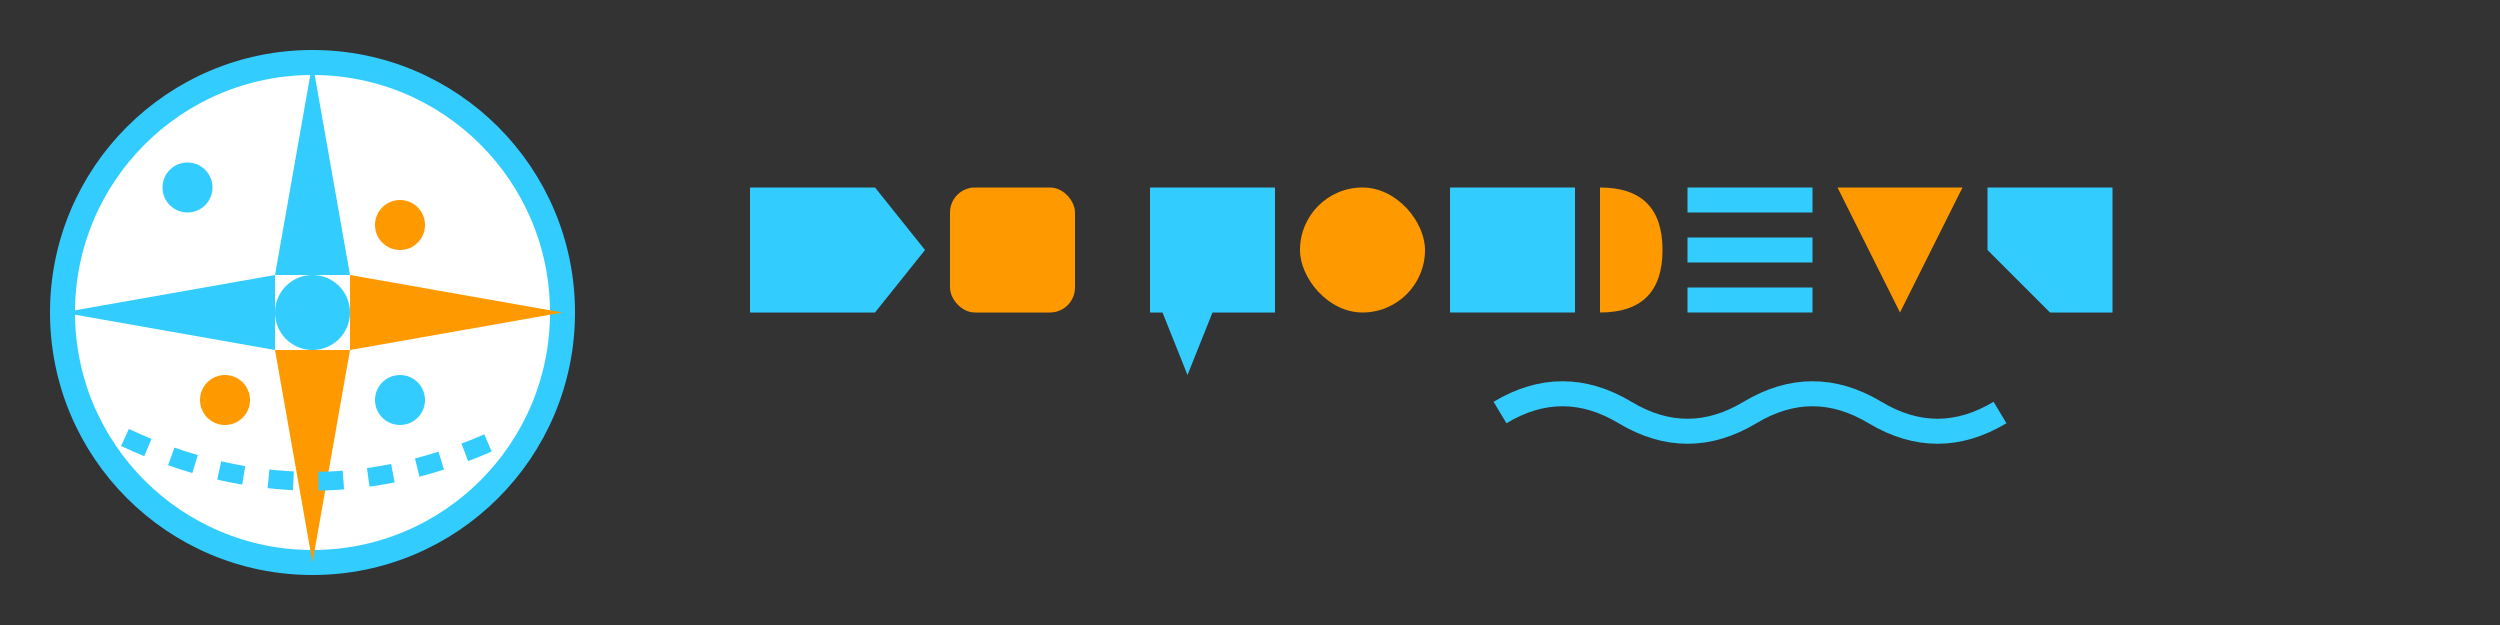
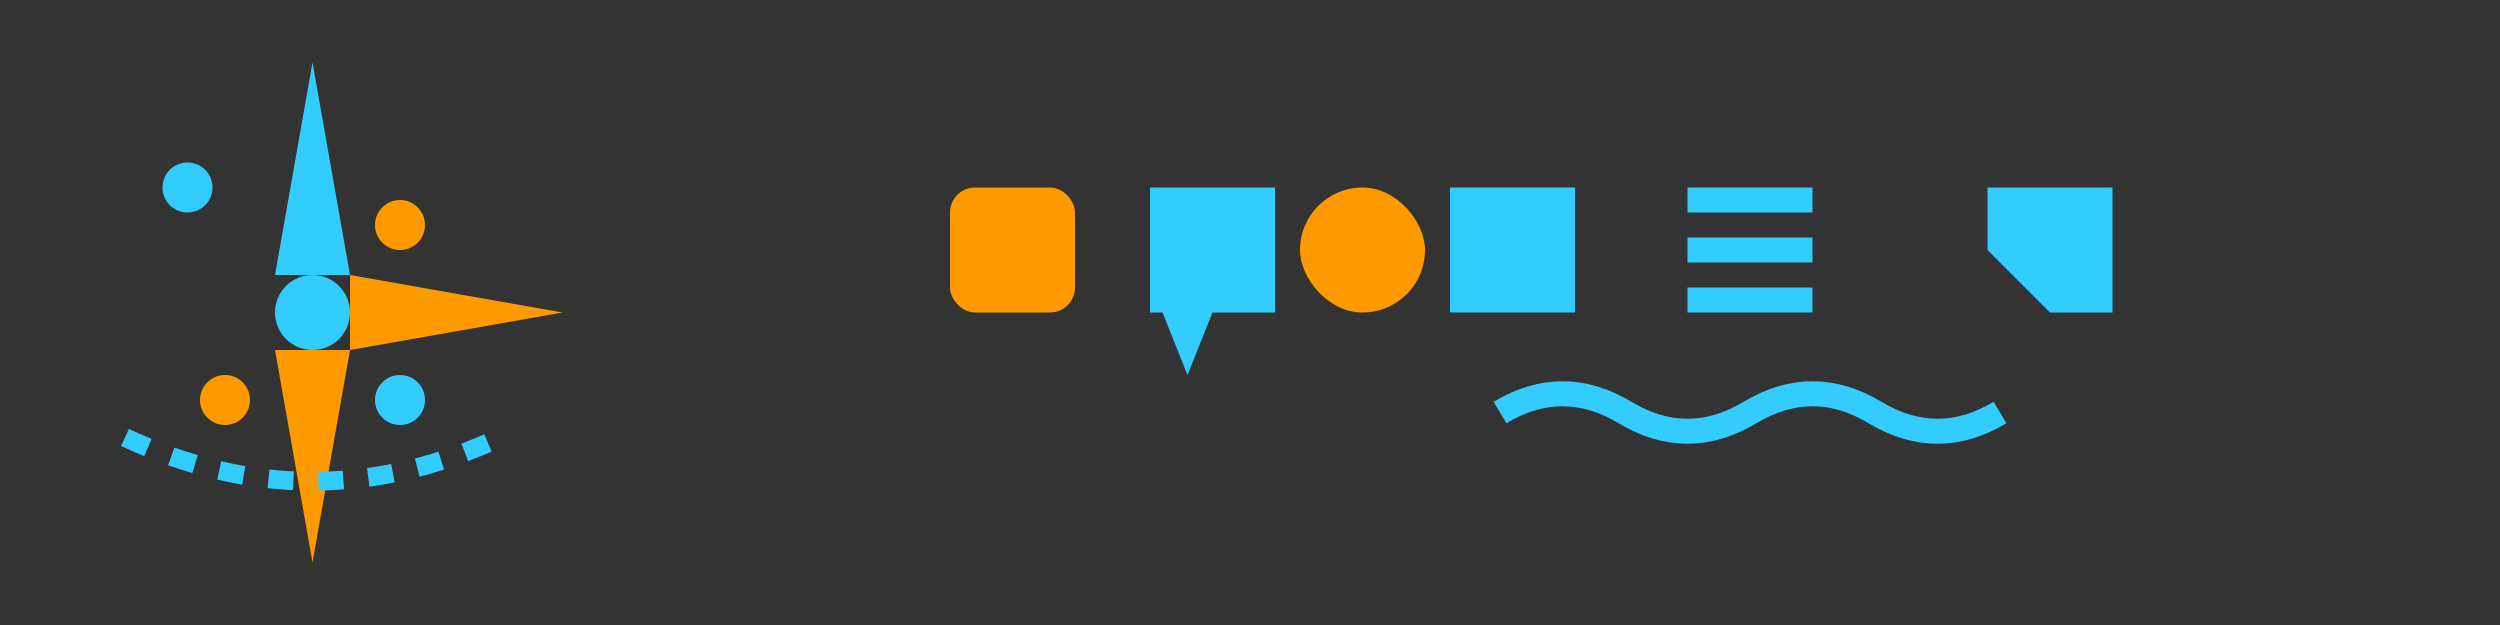
<svg xmlns="http://www.w3.org/2000/svg" width="200" height="50" viewBox="0 0 200 50">
  <rect x="0" y="0" width="200" height="50" fill="#333333" stroke="none" />
  <style>
    .logo-text { font-family: 'Arial', sans-serif; font-weight: bold; }
    .primary { fill: #33ccff; }
    .secondary { fill: #ff9900; }
    .dark { fill: #333333; }
  </style>
-   <circle cx="25" cy="25" r="20" fill="white" stroke="#33ccff" stroke-width="2" />
  <circle cx="25" cy="25" r="3" fill="#33ccff" />
  <polygon points="25,5 28,22 25,22 22,22" class="primary" />
  <polygon points="25,45 28,28 25,28 22,28" class="secondary" />
-   <polygon points="5,25 22,28 22,25 22,22" class="primary" />
  <polygon points="45,25 28,28 28,25 28,22" class="secondary" />
  <circle cx="32" cy="18" r="2" class="secondary" />
  <circle cx="18" cy="32" r="2" class="secondary" />
  <circle cx="32" cy="32" r="2" class="primary" />
  <circle cx="15" cy="15" r="2" class="primary" />
  <path d="M10,35 Q25,42 40,35" fill="none" stroke="#33ccff" stroke-width="1.5" stroke-dasharray="2,2" />
  <g transform="translate(60, 15)">
-     <path d="M10,0 L14,5 L10,10 L0,10 L0,0 Z" class="primary" />
    <rect x="16" y="0" width="10" height="10" rx="2" class="secondary" />
    <path d="M32,0 L42,0 L42,10 L37,10 L35,15 L33,10 L32,10 Z" class="primary" />
    <rect x="44" y="0" width="10" height="10" rx="5" class="secondary" />
    <rect x="56" y="0" width="10" height="10" class="primary" />
-     <path d="M68,0 Q73,0 73,5 Q73,10 68,10 L68,0 Z" class="secondary" />
    <rect x="75" y="0" width="10" height="2" class="primary" />
    <rect x="75" y="4" width="10" height="2" class="primary" />
    <rect x="75" y="8" width="10" height="2" class="primary" />
-     <path d="M87,0 L97,0 L92,10 L87,0 Z" class="secondary" />
    <path d="M99,0 L109,0 L109,10 L104,10 L99,5 Z" class="primary" />
  </g>
  <path d="M120,33 Q125,30 130,33 Q135,36 140,33 Q145,30 150,33 Q155,36 160,33" fill="none" stroke="#33ccff" stroke-width="2" />
</svg>